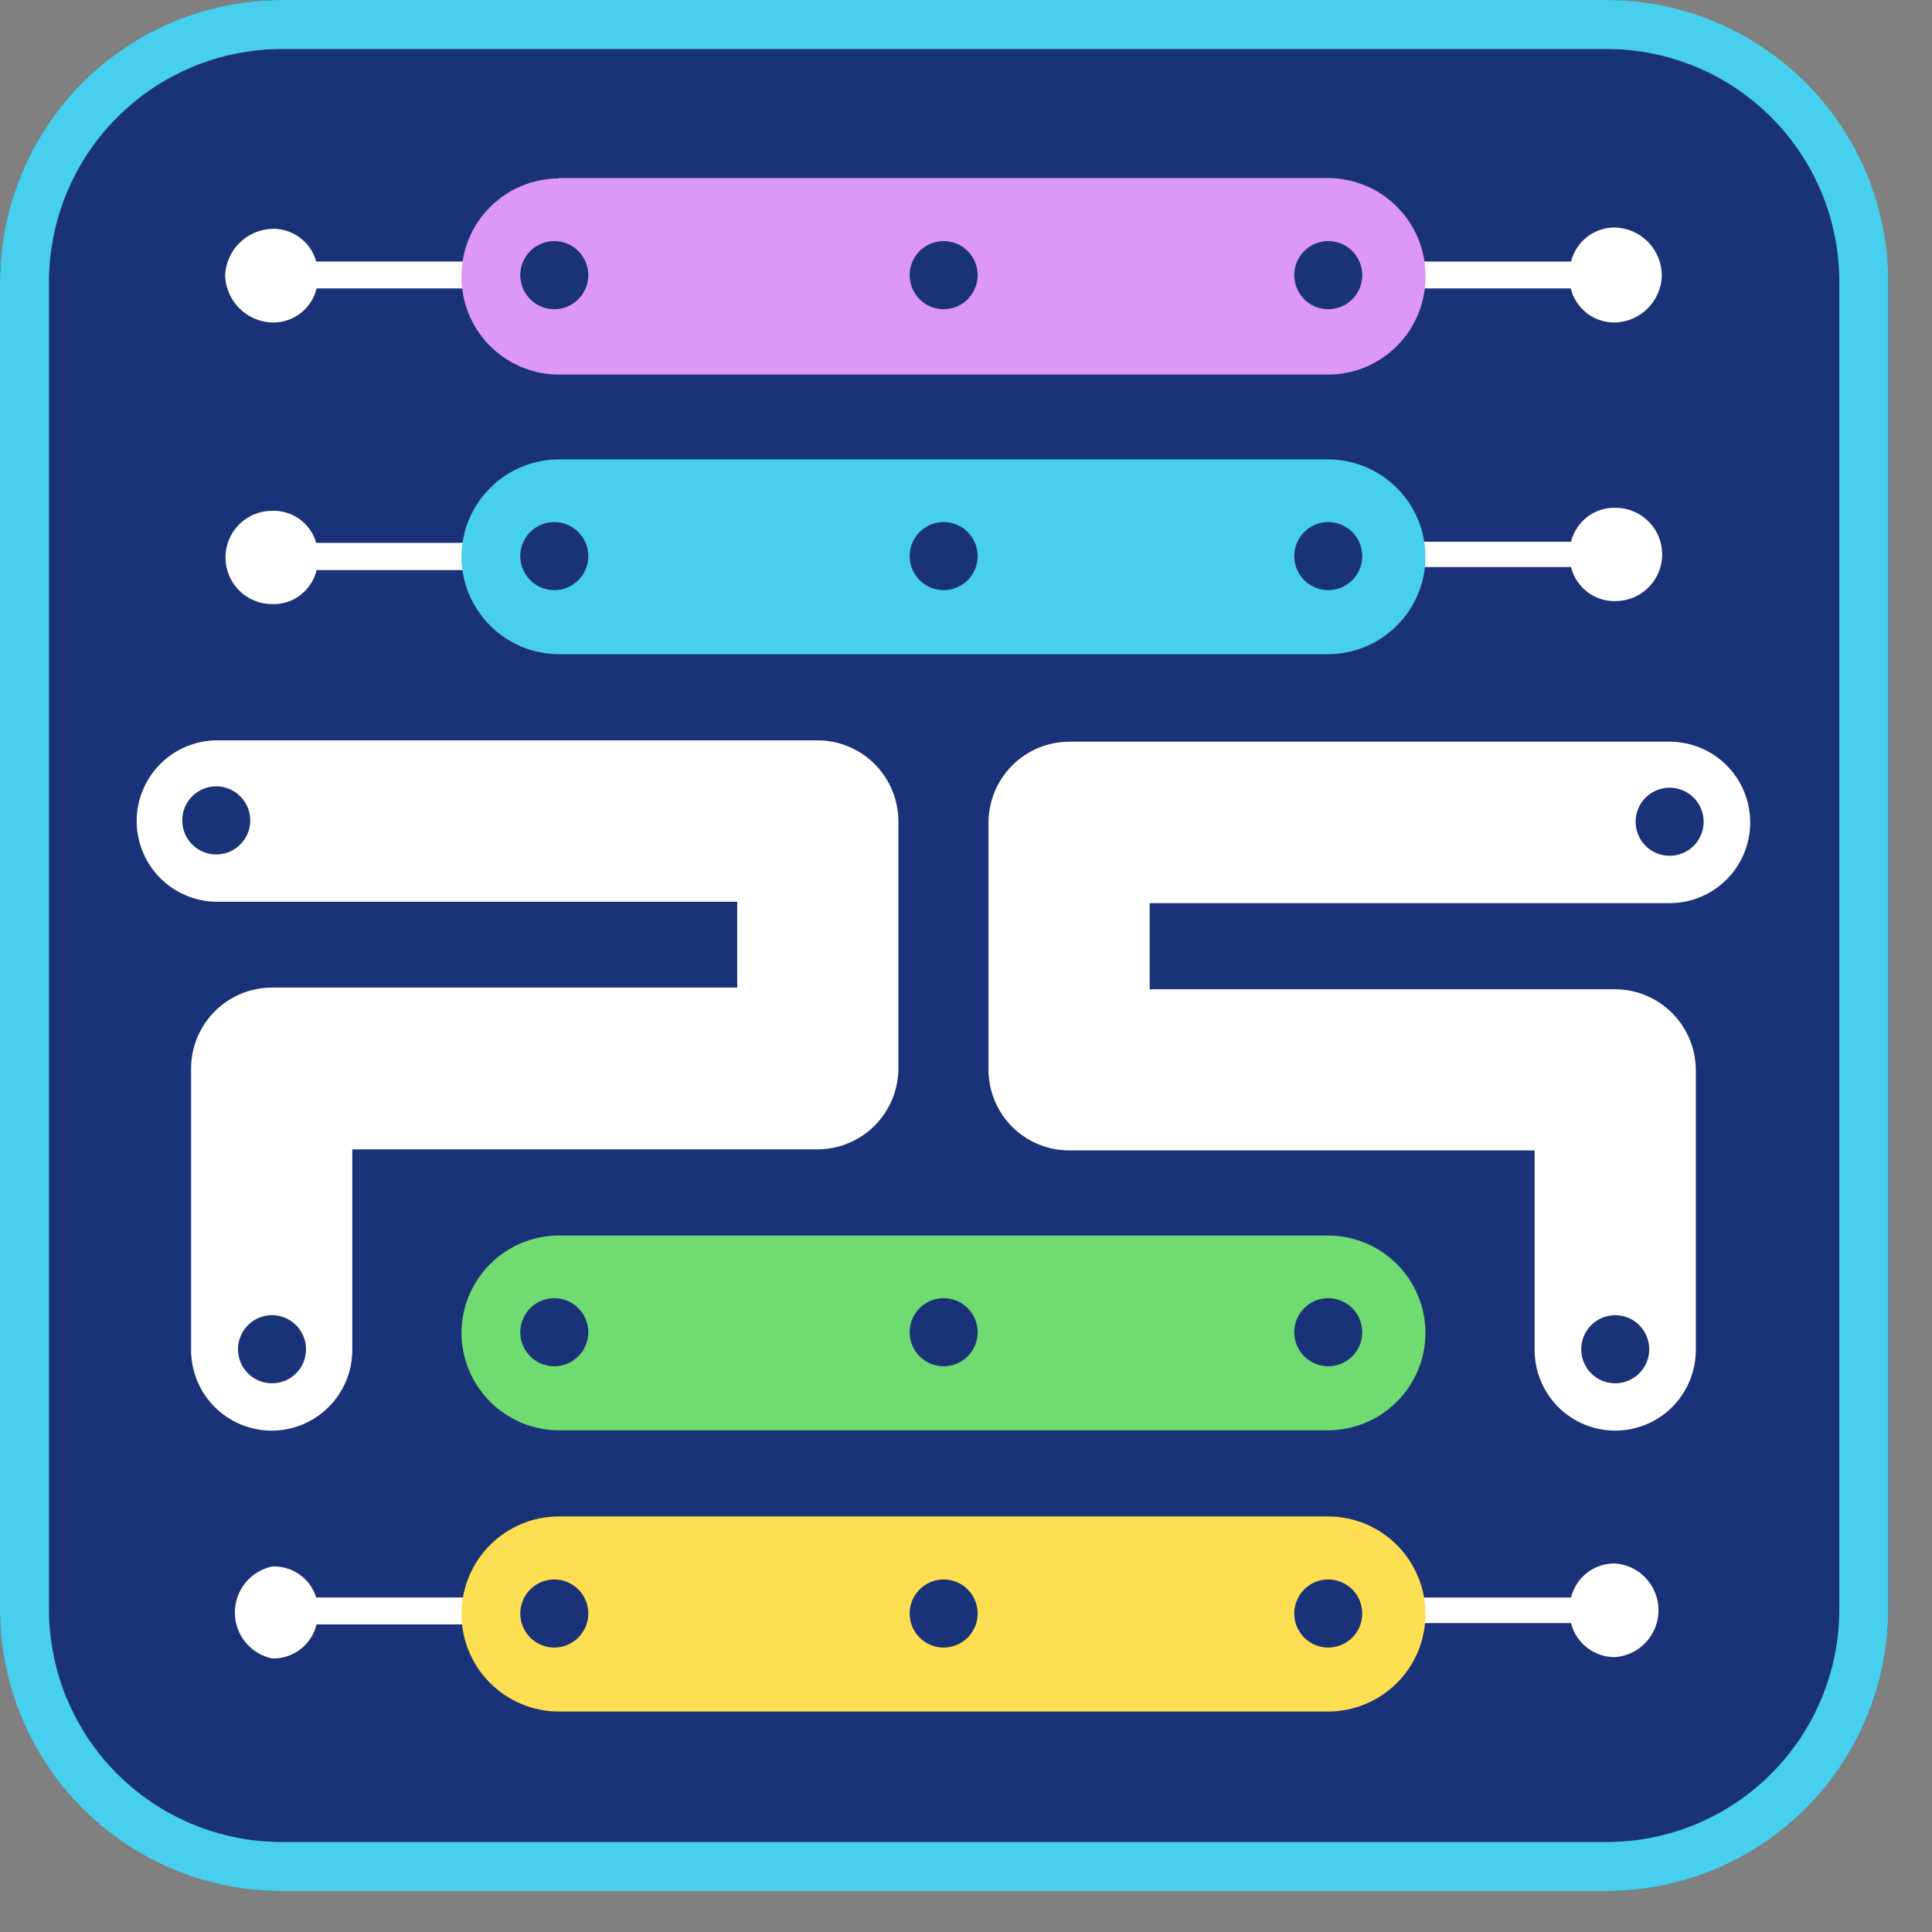
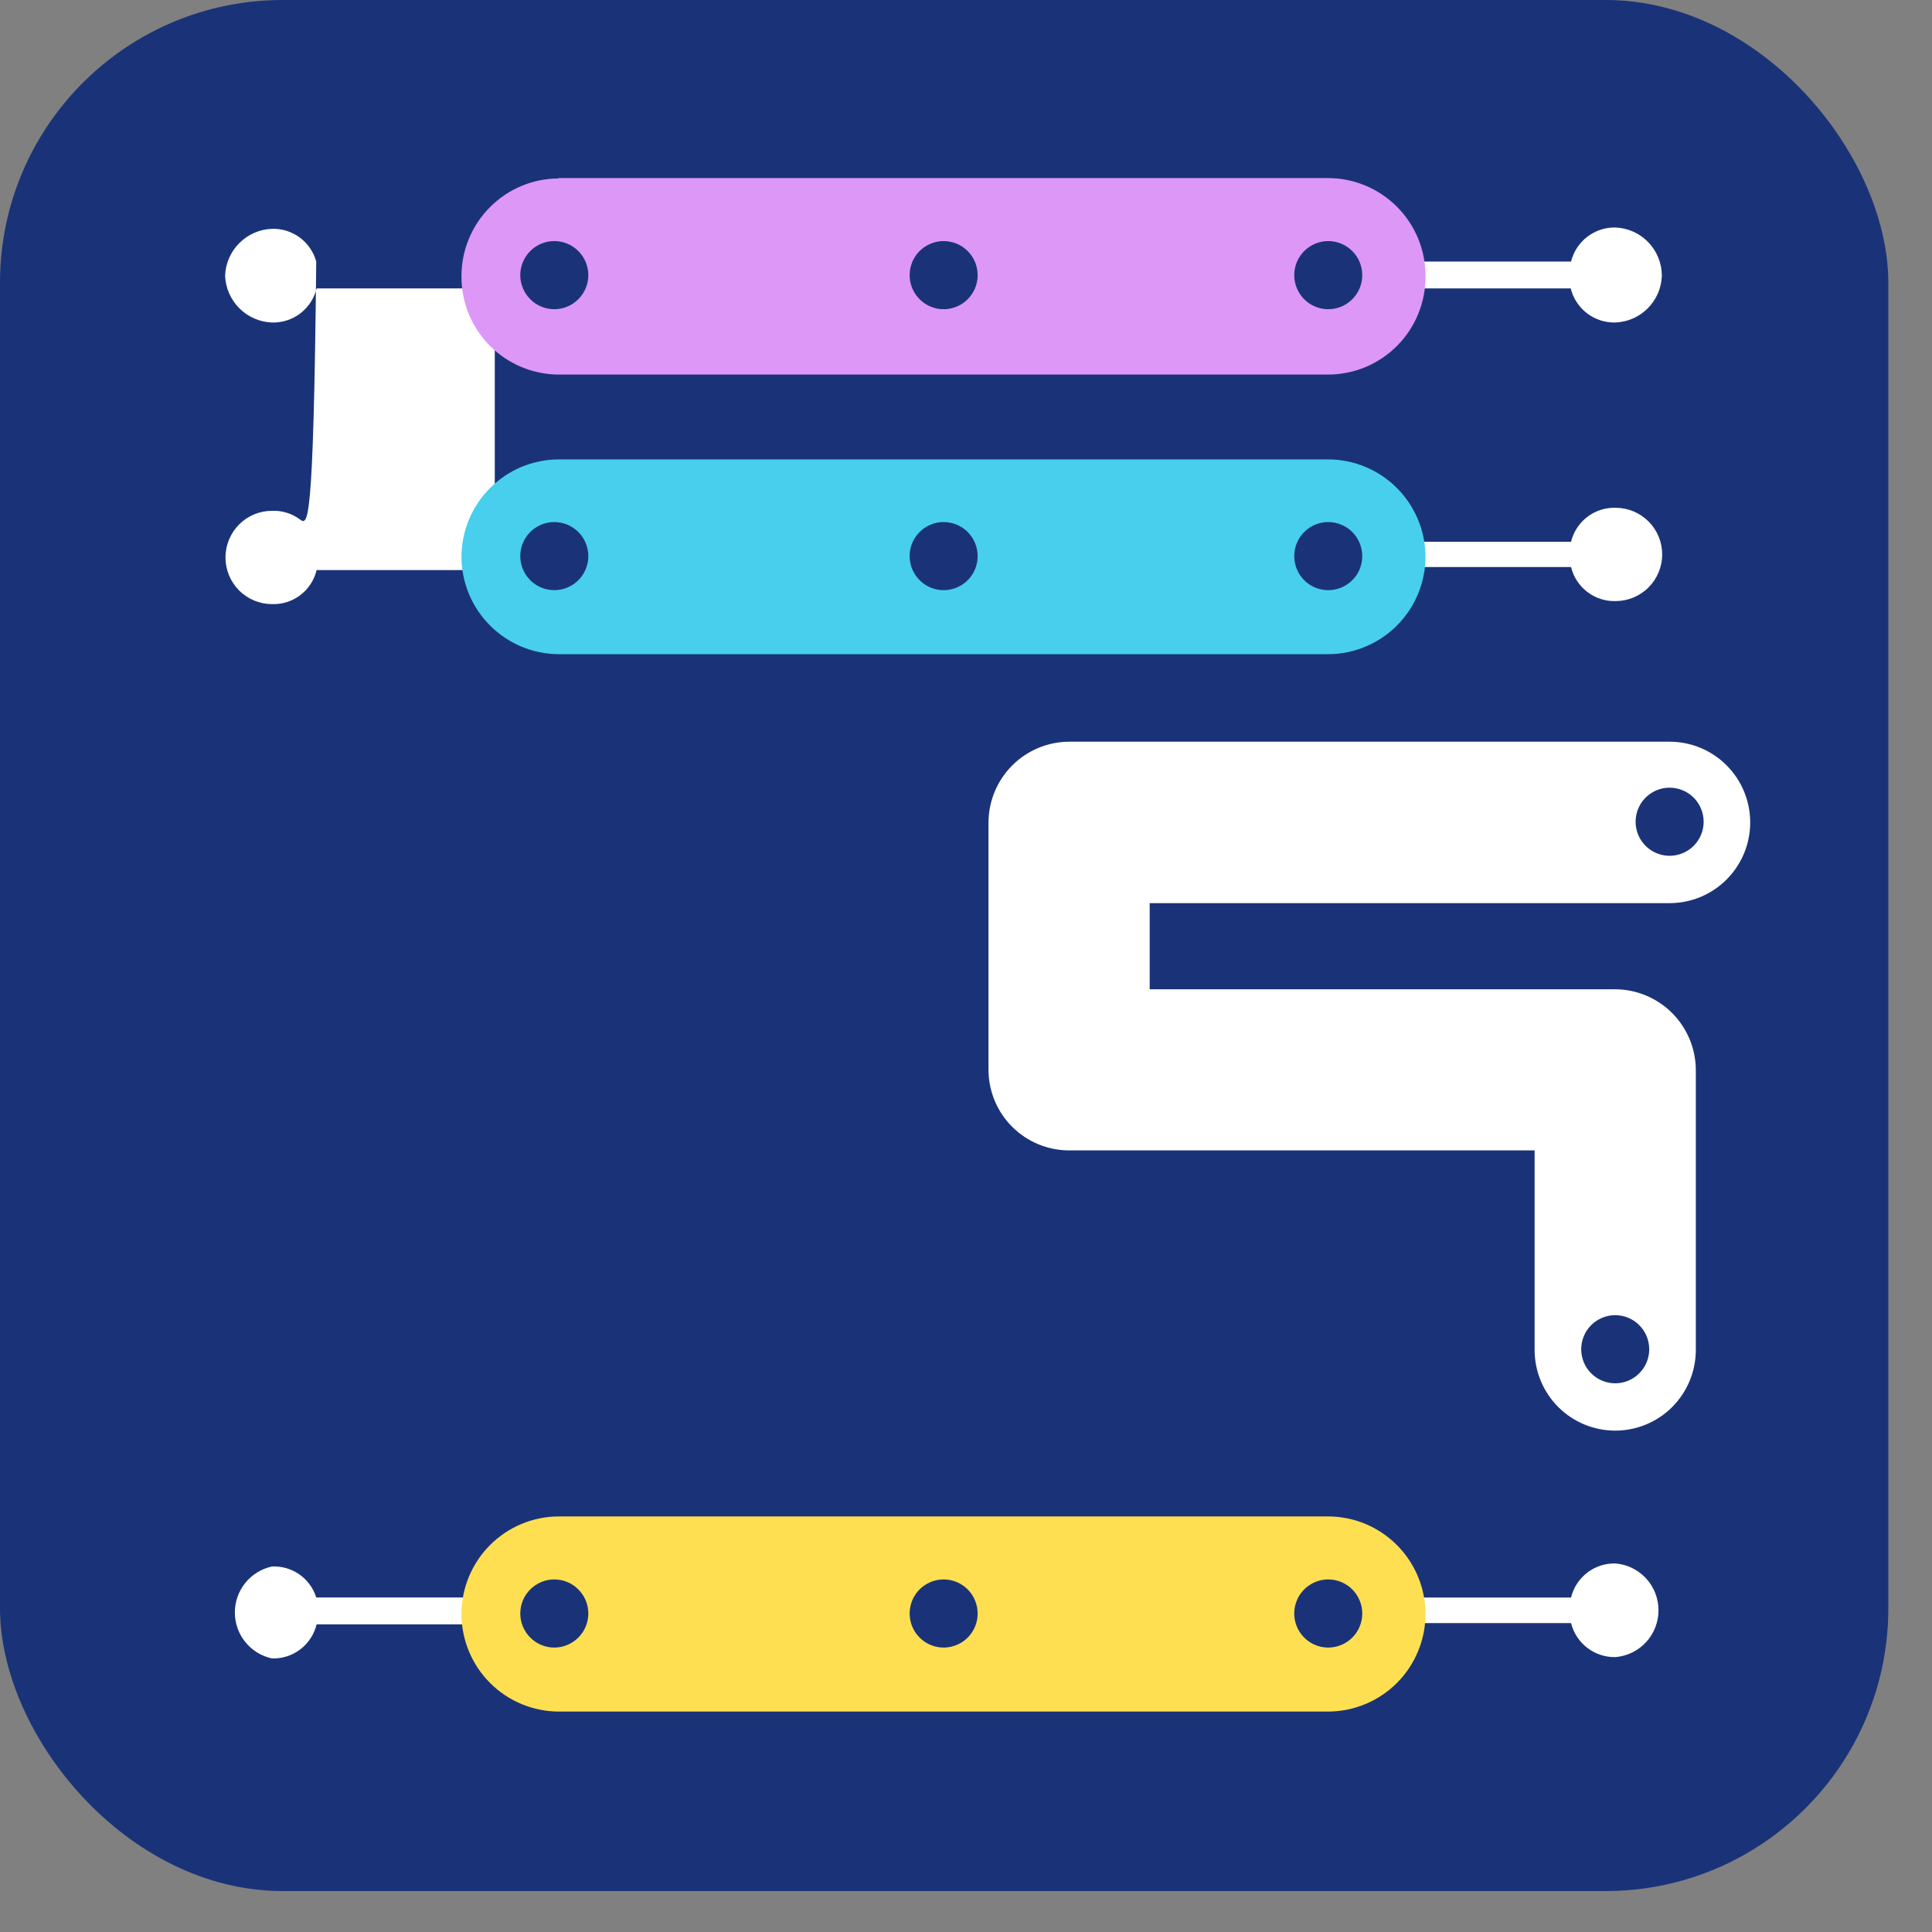
<svg xmlns="http://www.w3.org/2000/svg" width="41" height="41" viewBox="0 0 41 41" fill="none">
  <rect x="0" y="0" width="41" height="41" fill="#808080" stroke="none" />
  <rect width="40.073" height="40.131" rx="6" fill="#1A3378" />
-   <path fill-rule="evenodd" clip-rule="evenodd" d="M5.968 0H34.112C35.692 0.006 37.206 0.637 38.323 1.757C39.44 2.877 40.069 4.394 40.073 5.977V34.161C40.067 35.743 39.437 37.258 38.321 38.376C37.204 39.494 35.691 40.125 34.112 40.131H5.968C4.383 40.127 2.864 39.493 1.745 38.368C0.626 37.244 -0.002 35.72 4.37977e-06 34.133V5.948C0.011 4.369 0.645 2.858 1.762 1.744C2.88 0.631 4.391 0.004 5.968 0ZM5.968 1.041C4.662 1.044 3.41 1.566 2.487 2.491C1.563 3.415 1.043 4.669 1.039 5.977V34.161C1.043 35.469 1.564 36.721 2.487 37.645C3.411 38.569 4.663 39.088 5.968 39.09H34.112C35.416 39.086 36.666 38.566 37.588 37.642C38.51 36.719 39.03 35.468 39.033 34.161V5.977C39.032 4.669 38.513 3.416 37.59 2.491C36.668 1.566 35.417 1.044 34.112 1.041H5.968Z" fill="#47CFED" />
  <path fill-rule="evenodd" clip-rule="evenodd" d="M29.587 5.551H33.34C33.392 5.341 33.514 5.155 33.686 5.023C33.858 4.892 34.069 4.823 34.285 4.828C34.549 4.839 34.799 4.952 34.982 5.143C35.165 5.335 35.267 5.589 35.267 5.854C35.258 6.114 35.151 6.36 34.967 6.544C34.784 6.728 34.537 6.835 34.278 6.844C34.062 6.849 33.851 6.78 33.679 6.649C33.507 6.517 33.385 6.331 33.333 6.121H29.587V5.551ZM29.457 33.902H33.34C33.391 33.691 33.513 33.504 33.685 33.373C33.857 33.241 34.069 33.173 34.285 33.179C34.534 33.2 34.765 33.314 34.934 33.498C35.103 33.682 35.196 33.923 35.196 34.173C35.196 34.422 35.103 34.663 34.934 34.847C34.765 35.031 34.534 35.145 34.285 35.166C34.069 35.171 33.858 35.102 33.686 34.971C33.514 34.84 33.392 34.654 33.34 34.444H29.45V33.844L29.457 33.902ZM29.587 11.498H33.34C33.391 11.288 33.513 11.101 33.685 10.969C33.857 10.838 34.069 10.769 34.285 10.776C34.547 10.776 34.799 10.88 34.984 11.066C35.17 11.251 35.274 11.503 35.274 11.766C35.274 12.028 35.17 12.28 34.984 12.466C34.799 12.652 34.547 12.756 34.285 12.756C34.069 12.762 33.857 12.694 33.685 12.562C33.513 12.43 33.391 12.244 33.34 12.033H29.587V11.498Z" fill="white" />
-   <path fill-rule="evenodd" clip-rule="evenodd" d="M10.435 33.901H6.711C6.649 33.703 6.524 33.531 6.354 33.412C6.184 33.293 5.98 33.234 5.773 33.243C5.55 33.291 5.35 33.414 5.206 33.591C5.062 33.769 4.984 33.991 4.984 34.219C4.984 34.448 5.062 34.669 5.206 34.847C5.35 35.025 5.55 35.147 5.773 35.195C5.99 35.201 6.202 35.133 6.374 35.001C6.546 34.869 6.667 34.683 6.719 34.472H10.442V33.872L10.435 33.901ZM10.5 5.55H6.711C6.655 5.346 6.532 5.167 6.362 5.041C6.192 4.915 5.985 4.85 5.773 4.856C5.513 4.865 5.266 4.972 5.081 5.156C4.897 5.339 4.788 5.586 4.777 5.846C4.786 6.108 4.894 6.357 5.079 6.542C5.264 6.727 5.512 6.835 5.773 6.844C5.99 6.85 6.202 6.781 6.374 6.65C6.546 6.518 6.667 6.332 6.719 6.121H10.507V5.55H10.5ZM10.5 11.52H6.711C6.653 11.318 6.529 11.141 6.359 11.018C6.189 10.895 5.983 10.832 5.773 10.84C5.511 10.84 5.26 10.944 5.074 11.13C4.889 11.316 4.785 11.568 4.785 11.83C4.785 12.093 4.889 12.345 5.074 12.53C5.26 12.716 5.511 12.82 5.773 12.82C5.99 12.828 6.202 12.76 6.375 12.628C6.547 12.496 6.669 12.309 6.719 12.098H10.507L10.5 11.52Z" fill="white" />
-   <path fill-rule="evenodd" clip-rule="evenodd" d="M7.476 24.391V28.648C7.476 29.102 7.295 29.538 6.975 29.859C6.654 30.18 6.219 30.36 5.765 30.36C5.312 30.36 4.877 30.18 4.556 29.859C4.235 29.538 4.055 29.102 4.055 28.648V22.678C4.055 22.222 4.236 21.785 4.558 21.462C4.88 21.139 5.317 20.958 5.773 20.958H15.645V19.137H4.611C4.157 19.137 3.722 18.956 3.401 18.635C3.081 18.314 2.9 17.878 2.9 17.424C2.9 16.97 3.081 16.534 3.401 16.213C3.722 15.892 4.157 15.711 4.611 15.711H17.355C17.808 15.713 18.242 15.894 18.562 16.215C18.882 16.536 19.063 16.971 19.065 17.424V22.678C19.063 23.132 18.882 23.566 18.562 23.887C18.242 24.208 17.808 24.389 17.355 24.391H7.476ZM4.589 16.687C4.446 16.687 4.307 16.73 4.188 16.809C4.069 16.888 3.977 17.001 3.922 17.133C3.868 17.265 3.853 17.411 3.881 17.551C3.909 17.691 3.978 17.82 4.079 17.921C4.18 18.022 4.308 18.091 4.448 18.119C4.588 18.146 4.733 18.132 4.865 18.078C4.997 18.023 5.11 17.93 5.189 17.811C5.268 17.692 5.311 17.553 5.311 17.41C5.311 17.218 5.235 17.034 5.099 16.899C4.964 16.763 4.78 16.687 4.589 16.687ZM5.773 27.91C5.63 27.91 5.49 27.953 5.372 28.032C5.253 28.112 5.16 28.224 5.106 28.357C5.051 28.489 5.037 28.634 5.065 28.774C5.093 28.914 5.161 29.043 5.262 29.144C5.363 29.245 5.492 29.314 5.632 29.342C5.772 29.37 5.917 29.355 6.049 29.301C6.181 29.246 6.293 29.153 6.373 29.035C6.452 28.916 6.494 28.776 6.494 28.633C6.494 28.441 6.418 28.258 6.283 28.122C6.147 27.987 5.964 27.91 5.773 27.91Z" fill="white" />
-   <path fill-rule="evenodd" clip-rule="evenodd" d="M11.857 26.219H28.188C28.734 26.221 29.258 26.44 29.645 26.827C30.031 27.214 30.25 27.739 30.251 28.286C30.25 28.834 30.031 29.358 29.645 29.745C29.258 30.133 28.734 30.351 28.188 30.353H11.857C11.31 30.351 10.786 30.133 10.4 29.745C10.013 29.358 9.795 28.834 9.793 28.286C9.795 27.739 10.013 27.214 10.4 26.827C10.786 26.44 11.31 26.221 11.857 26.219ZM28.188 27.549C28.045 27.549 27.905 27.591 27.787 27.671C27.668 27.75 27.575 27.863 27.521 27.995C27.466 28.127 27.452 28.273 27.48 28.413C27.508 28.553 27.576 28.682 27.677 28.783C27.778 28.884 27.907 28.953 28.047 28.98C28.187 29.008 28.332 28.994 28.464 28.939C28.596 28.885 28.708 28.792 28.788 28.673C28.867 28.554 28.909 28.415 28.909 28.272C28.909 28.08 28.833 27.896 28.698 27.761C28.562 27.625 28.379 27.549 28.188 27.549ZM11.763 27.549C11.62 27.549 11.481 27.591 11.362 27.671C11.243 27.75 11.151 27.863 11.096 27.995C11.042 28.127 11.027 28.273 11.055 28.413C11.083 28.553 11.152 28.682 11.253 28.783C11.354 28.884 11.482 28.953 11.622 28.98C11.762 29.008 11.907 28.994 12.039 28.939C12.171 28.885 12.284 28.792 12.363 28.673C12.442 28.554 12.485 28.415 12.485 28.272C12.485 28.08 12.409 27.896 12.273 27.761C12.138 27.625 11.954 27.549 11.763 27.549ZM20.026 27.549C19.883 27.549 19.744 27.591 19.625 27.671C19.506 27.75 19.414 27.863 19.359 27.995C19.305 28.127 19.29 28.273 19.318 28.413C19.346 28.553 19.415 28.682 19.516 28.783C19.616 28.884 19.745 28.953 19.885 28.98C20.025 29.008 20.17 28.994 20.302 28.939C20.434 28.885 20.547 28.792 20.626 28.673C20.705 28.554 20.747 28.415 20.747 28.272C20.747 28.08 20.671 27.896 20.536 27.761C20.401 27.625 20.217 27.549 20.026 27.549Z" fill="#70DB70" />
+   <path fill-rule="evenodd" clip-rule="evenodd" d="M10.435 33.901H6.711C6.649 33.703 6.524 33.531 6.354 33.412C6.184 33.293 5.98 33.234 5.773 33.243C5.55 33.291 5.35 33.414 5.206 33.591C5.062 33.769 4.984 33.991 4.984 34.219C4.984 34.448 5.062 34.669 5.206 34.847C5.35 35.025 5.55 35.147 5.773 35.195C5.99 35.201 6.202 35.133 6.374 35.001C6.546 34.869 6.667 34.683 6.719 34.472H10.442V33.872L10.435 33.901ZM10.5 5.55H6.711C6.655 5.346 6.532 5.167 6.362 5.041C6.192 4.915 5.985 4.85 5.773 4.856C5.513 4.865 5.266 4.972 5.081 5.156C4.897 5.339 4.788 5.586 4.777 5.846C4.786 6.108 4.894 6.357 5.079 6.542C5.264 6.727 5.512 6.835 5.773 6.844C5.99 6.85 6.202 6.781 6.374 6.65C6.546 6.518 6.667 6.332 6.719 6.121H10.507V5.55H10.5ZH6.711C6.653 11.318 6.529 11.141 6.359 11.018C6.189 10.895 5.983 10.832 5.773 10.84C5.511 10.84 5.26 10.944 5.074 11.13C4.889 11.316 4.785 11.568 4.785 11.83C4.785 12.093 4.889 12.345 5.074 12.53C5.26 12.716 5.511 12.82 5.773 12.82C5.99 12.828 6.202 12.76 6.375 12.628C6.547 12.496 6.669 12.309 6.719 12.098H10.507L10.5 11.52Z" fill="white" />
  <path fill-rule="evenodd" clip-rule="evenodd" d="M11.857 9.749H28.188C28.734 9.751 29.258 9.969 29.645 10.357C30.031 10.744 30.25 11.268 30.251 11.816C30.25 12.364 30.031 12.888 29.645 13.275C29.258 13.662 28.734 13.881 28.188 13.883H11.857C11.31 13.881 10.786 13.662 10.4 13.275C10.013 12.888 9.795 12.364 9.793 11.816C9.795 11.268 10.013 10.744 10.4 10.357C10.786 9.969 11.31 9.751 11.857 9.749ZM28.188 11.079C28.045 11.079 27.905 11.121 27.787 11.201C27.668 11.28 27.575 11.393 27.521 11.525C27.466 11.657 27.452 11.802 27.48 11.942C27.508 12.083 27.576 12.211 27.677 12.312C27.778 12.414 27.907 12.482 28.047 12.51C28.187 12.538 28.332 12.524 28.464 12.469C28.596 12.414 28.708 12.322 28.788 12.203C28.867 12.084 28.909 11.944 28.909 11.802C28.909 11.61 28.833 11.426 28.698 11.29C28.562 11.155 28.379 11.079 28.188 11.079ZM11.763 11.079C11.62 11.079 11.481 11.121 11.362 11.201C11.243 11.28 11.151 11.393 11.096 11.525C11.042 11.657 11.027 11.802 11.055 11.942C11.083 12.083 11.152 12.211 11.253 12.312C11.354 12.414 11.482 12.482 11.622 12.51C11.762 12.538 11.907 12.524 12.039 12.469C12.171 12.414 12.284 12.322 12.363 12.203C12.442 12.084 12.485 11.944 12.485 11.802C12.485 11.61 12.409 11.426 12.273 11.29C12.138 11.155 11.954 11.079 11.763 11.079ZM20.026 11.079C19.883 11.079 19.744 11.121 19.625 11.201C19.506 11.28 19.414 11.393 19.359 11.525C19.305 11.657 19.29 11.802 19.318 11.942C19.346 12.083 19.415 12.211 19.516 12.312C19.616 12.414 19.745 12.482 19.885 12.51C20.025 12.538 20.17 12.524 20.302 12.469C20.434 12.414 20.547 12.322 20.626 12.203C20.705 12.084 20.747 11.944 20.747 11.802C20.747 11.61 20.671 11.426 20.536 11.29C20.401 11.155 20.217 11.079 20.026 11.079Z" fill="#47CFED" />
  <path fill-rule="evenodd" clip-rule="evenodd" d="M11.857 3.779H28.188C28.735 3.781 29.258 4 29.645 4.387C30.032 4.774 30.25 5.299 30.252 5.846C30.255 6.12 30.205 6.393 30.103 6.647C30.001 6.902 29.85 7.133 29.658 7.329C29.466 7.525 29.237 7.68 28.985 7.787C28.732 7.893 28.462 7.948 28.188 7.949H11.857C11.584 7.948 11.313 7.893 11.062 7.787C10.81 7.681 10.581 7.526 10.389 7.332C10.198 7.137 10.046 6.906 9.944 6.652C9.841 6.398 9.79 6.127 9.793 5.853C9.795 5.306 10.013 4.781 10.4 4.394C10.786 4.007 11.31 3.788 11.857 3.787V3.779ZM28.188 5.116C28.045 5.116 27.905 5.159 27.787 5.238C27.668 5.317 27.576 5.43 27.521 5.562C27.466 5.694 27.452 5.84 27.48 5.98C27.508 6.12 27.576 6.249 27.677 6.35C27.778 6.451 27.907 6.52 28.047 6.548C28.187 6.576 28.332 6.561 28.464 6.507C28.596 6.452 28.708 6.359 28.788 6.24C28.867 6.122 28.909 5.982 28.909 5.839C28.909 5.647 28.833 5.463 28.698 5.328C28.563 5.192 28.379 5.116 28.188 5.116ZM11.763 5.116C11.572 5.116 11.388 5.192 11.253 5.328C11.118 5.463 11.041 5.647 11.041 5.839C11.041 6.031 11.118 6.214 11.253 6.35C11.388 6.486 11.572 6.562 11.763 6.562C11.954 6.562 12.138 6.486 12.273 6.35C12.409 6.214 12.485 6.031 12.485 5.839C12.485 5.647 12.409 5.463 12.273 5.328C12.138 5.192 11.954 5.116 11.763 5.116ZM20.026 5.116C19.883 5.116 19.744 5.159 19.625 5.238C19.506 5.317 19.414 5.43 19.359 5.562C19.305 5.694 19.29 5.84 19.318 5.98C19.346 6.12 19.415 6.249 19.516 6.35C19.617 6.451 19.745 6.52 19.885 6.548C20.025 6.576 20.17 6.561 20.302 6.507C20.434 6.452 20.547 6.359 20.626 6.24C20.705 6.122 20.747 5.982 20.747 5.839C20.747 5.647 20.672 5.463 20.536 5.328C20.401 5.192 20.217 5.116 20.026 5.116Z" fill="#DD97F7" />
  <path fill-rule="evenodd" clip-rule="evenodd" d="M11.857 32.181H28.188C28.736 32.183 29.261 32.402 29.647 32.791C30.034 33.18 30.251 33.706 30.251 34.255C30.25 34.803 30.031 35.328 29.645 35.715C29.258 36.102 28.734 36.32 28.188 36.322H11.857C11.31 36.32 10.786 36.102 10.4 35.715C10.013 35.328 9.795 34.803 9.793 34.255C9.793 33.706 10.01 33.18 10.397 32.791C10.784 32.402 11.309 32.183 11.857 32.181ZM28.188 33.518C28.045 33.518 27.905 33.56 27.787 33.64C27.668 33.719 27.575 33.832 27.521 33.964C27.466 34.096 27.452 34.242 27.48 34.382C27.508 34.522 27.576 34.651 27.677 34.752C27.778 34.853 27.907 34.922 28.047 34.95C28.187 34.978 28.332 34.963 28.464 34.908C28.596 34.854 28.708 34.761 28.788 34.642C28.867 34.523 28.909 34.384 28.909 34.241C28.909 34.049 28.833 33.865 28.698 33.73C28.562 33.594 28.379 33.518 28.188 33.518ZM11.763 33.518C11.572 33.518 11.388 33.594 11.253 33.73C11.117 33.865 11.041 34.049 11.041 34.241C11.041 34.432 11.117 34.616 11.253 34.752C11.388 34.887 11.572 34.964 11.763 34.964C11.954 34.964 12.138 34.887 12.273 34.752C12.409 34.616 12.485 34.432 12.485 34.241C12.485 34.049 12.409 33.865 12.273 33.73C12.138 33.594 11.954 33.518 11.763 33.518ZM20.026 33.518C19.883 33.518 19.744 33.56 19.625 33.64C19.506 33.719 19.414 33.832 19.359 33.964C19.305 34.096 19.29 34.242 19.318 34.382C19.346 34.522 19.415 34.651 19.516 34.752C19.616 34.853 19.745 34.922 19.885 34.95C20.025 34.978 20.17 34.963 20.302 34.908C20.434 34.854 20.547 34.761 20.626 34.642C20.705 34.523 20.747 34.384 20.747 34.241C20.747 34.049 20.671 33.865 20.536 33.73C20.401 33.594 20.217 33.518 20.026 33.518Z" fill="#FFDF52" />
  <path fill-rule="evenodd" clip-rule="evenodd" d="M22.688 15.74H35.432C35.886 15.74 36.321 15.921 36.641 16.242C36.962 16.563 37.142 16.999 37.142 17.453C37.142 17.907 36.962 18.343 36.641 18.664C36.321 18.985 35.886 19.166 35.432 19.166H24.398V20.994H34.277C34.73 20.996 35.164 21.177 35.485 21.498C35.805 21.819 35.986 22.253 35.988 22.707V28.647C35.988 29.102 35.807 29.537 35.487 29.859C35.166 30.18 34.731 30.36 34.277 30.36C33.824 30.36 33.389 30.18 33.068 29.859C32.747 29.537 32.567 29.102 32.567 28.647V24.413H22.688C22.235 24.413 21.802 24.233 21.481 23.913C21.16 23.594 20.98 23.16 20.977 22.707V17.453C20.98 16.999 21.16 16.565 21.481 16.244C21.801 15.923 22.235 15.742 22.688 15.74ZM34.277 27.91C34.135 27.91 33.995 27.953 33.877 28.032C33.758 28.111 33.665 28.224 33.611 28.356C33.556 28.488 33.542 28.634 33.57 28.774C33.597 28.914 33.666 29.043 33.767 29.144C33.868 29.245 33.997 29.314 34.137 29.342C34.277 29.37 34.422 29.355 34.553 29.301C34.685 29.246 34.798 29.153 34.877 29.035C34.957 28.916 34.999 28.776 34.999 28.633C34.999 28.441 34.923 28.258 34.788 28.122C34.652 27.986 34.469 27.91 34.277 27.91ZM35.432 16.716C35.289 16.716 35.15 16.758 35.031 16.838C34.912 16.917 34.82 17.03 34.765 17.162C34.711 17.294 34.696 17.439 34.724 17.58C34.752 17.72 34.821 17.849 34.922 17.95C35.023 18.051 35.151 18.119 35.291 18.147C35.431 18.175 35.576 18.161 35.708 18.106C35.84 18.052 35.953 17.959 36.032 17.84C36.111 17.721 36.154 17.581 36.154 17.439C36.154 17.247 36.078 17.063 35.942 16.927C35.807 16.792 35.623 16.716 35.432 16.716Z" fill="white" />
</svg>